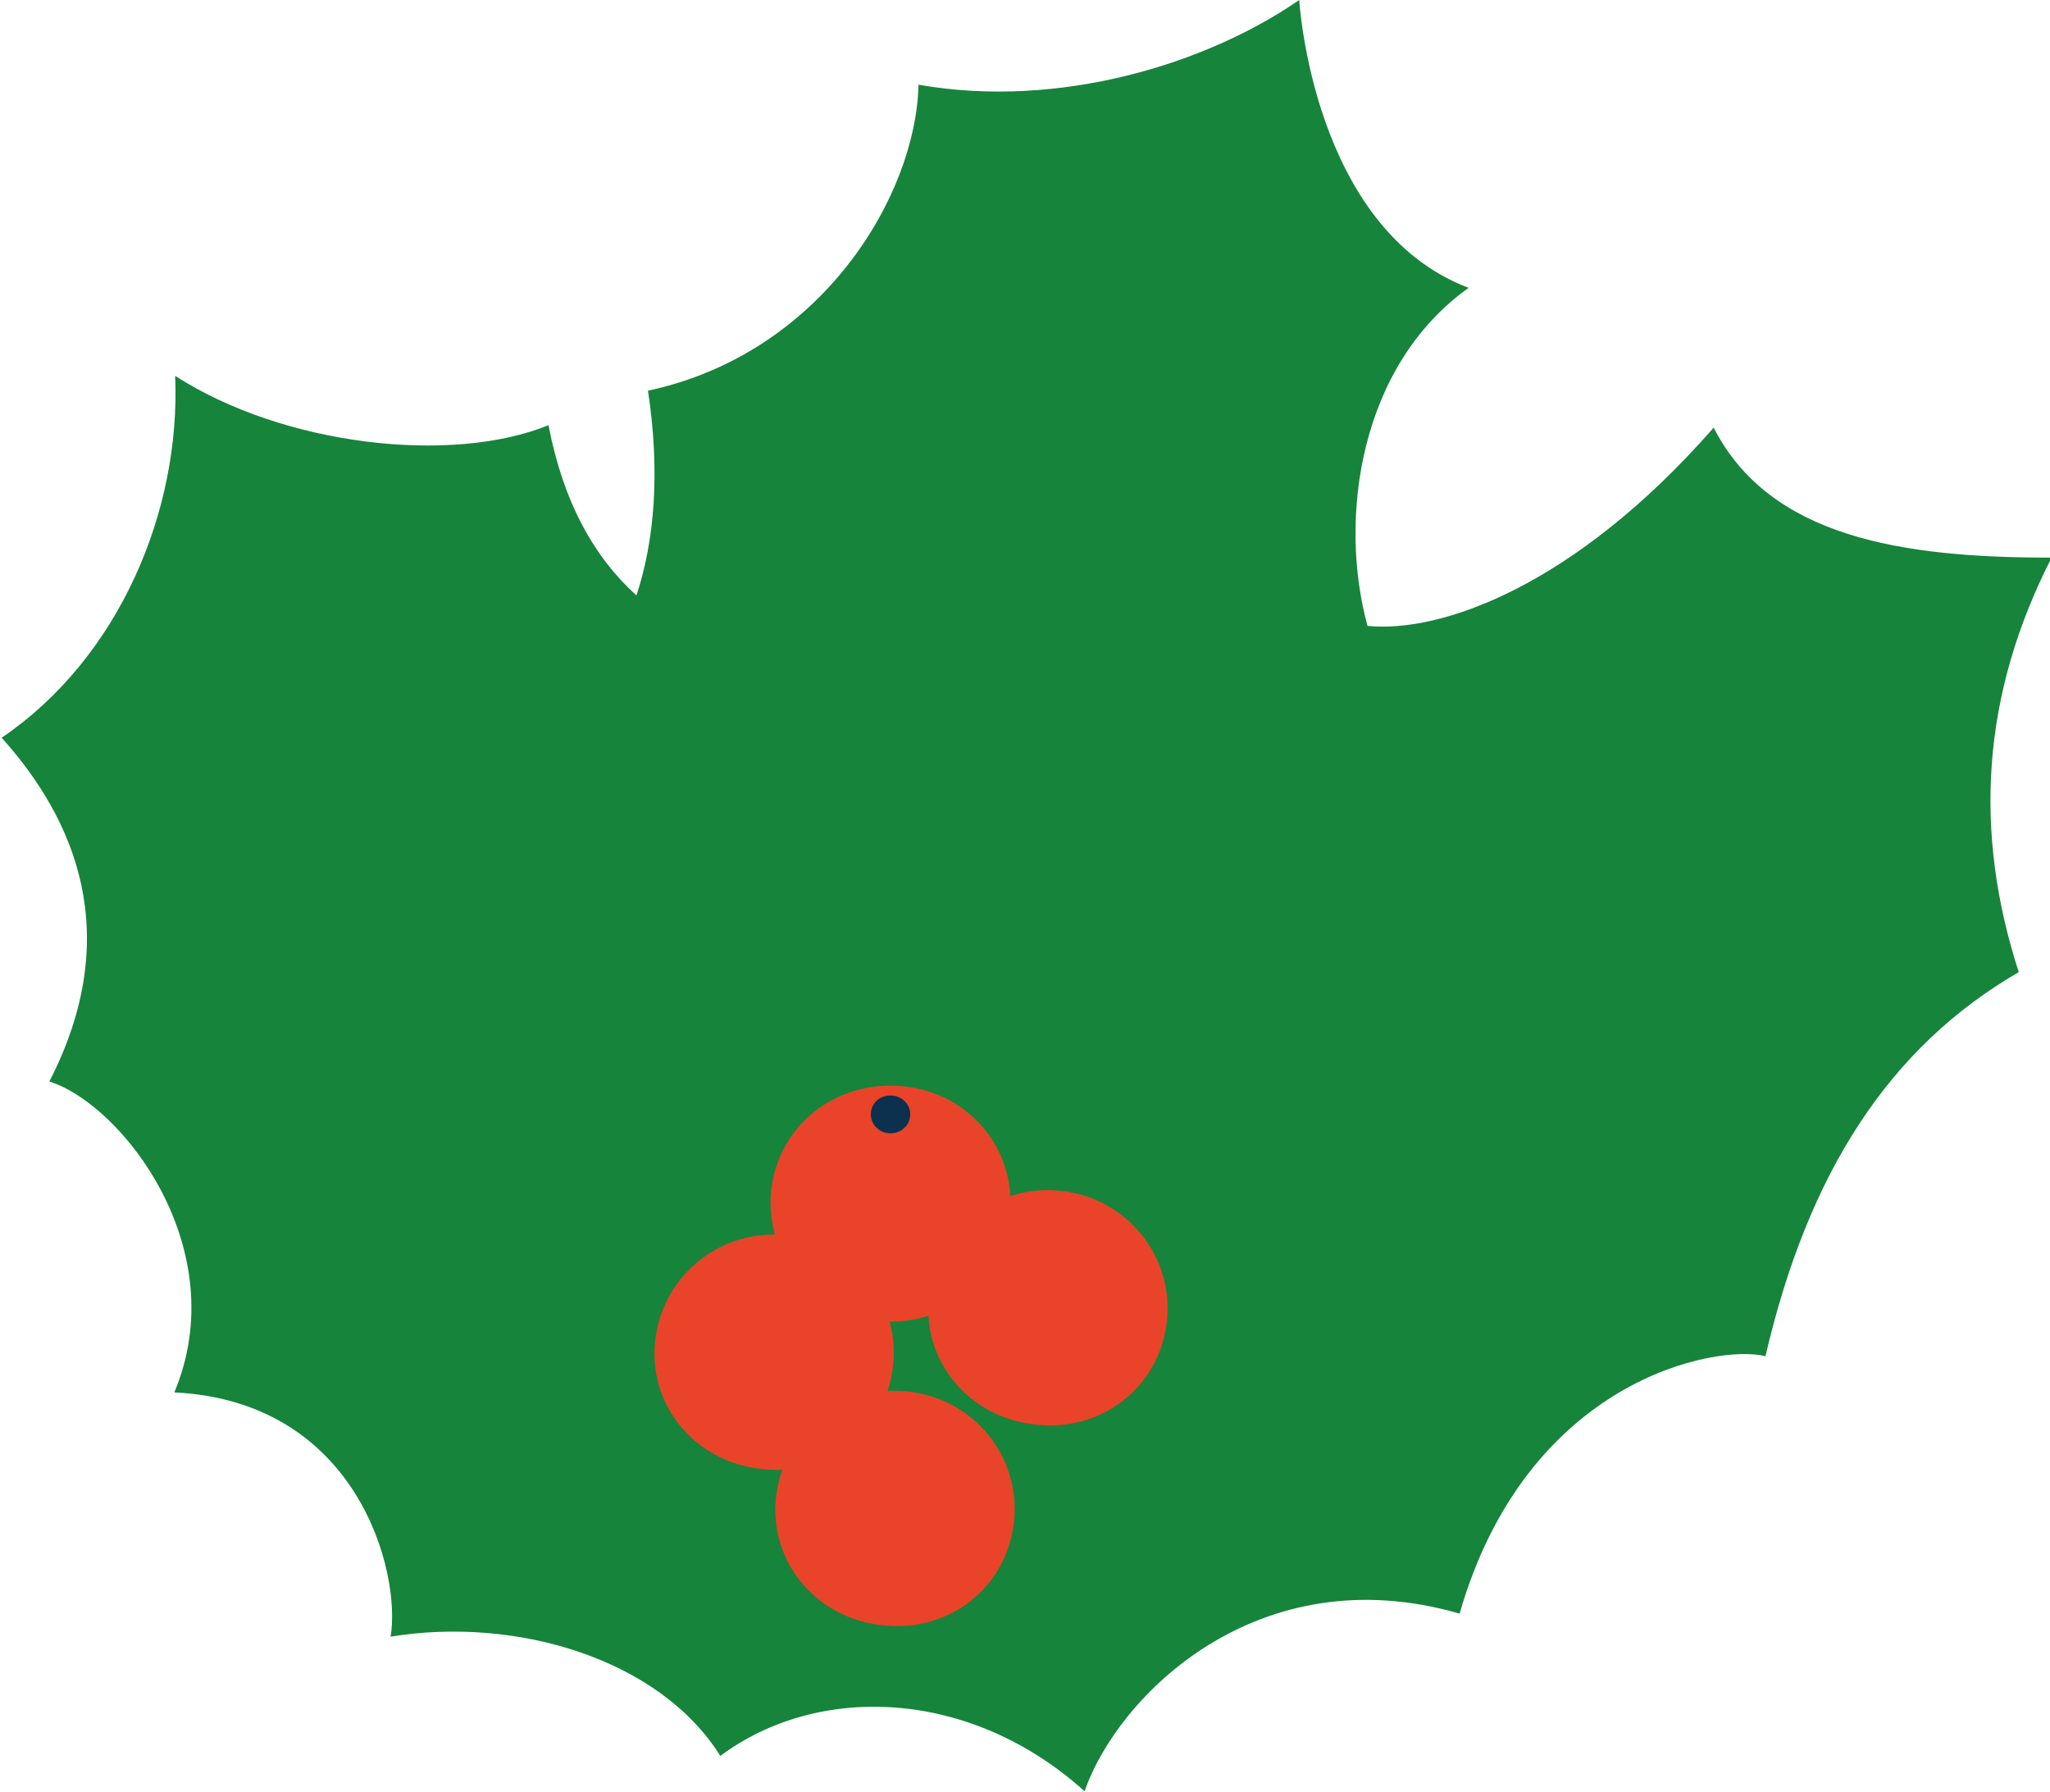
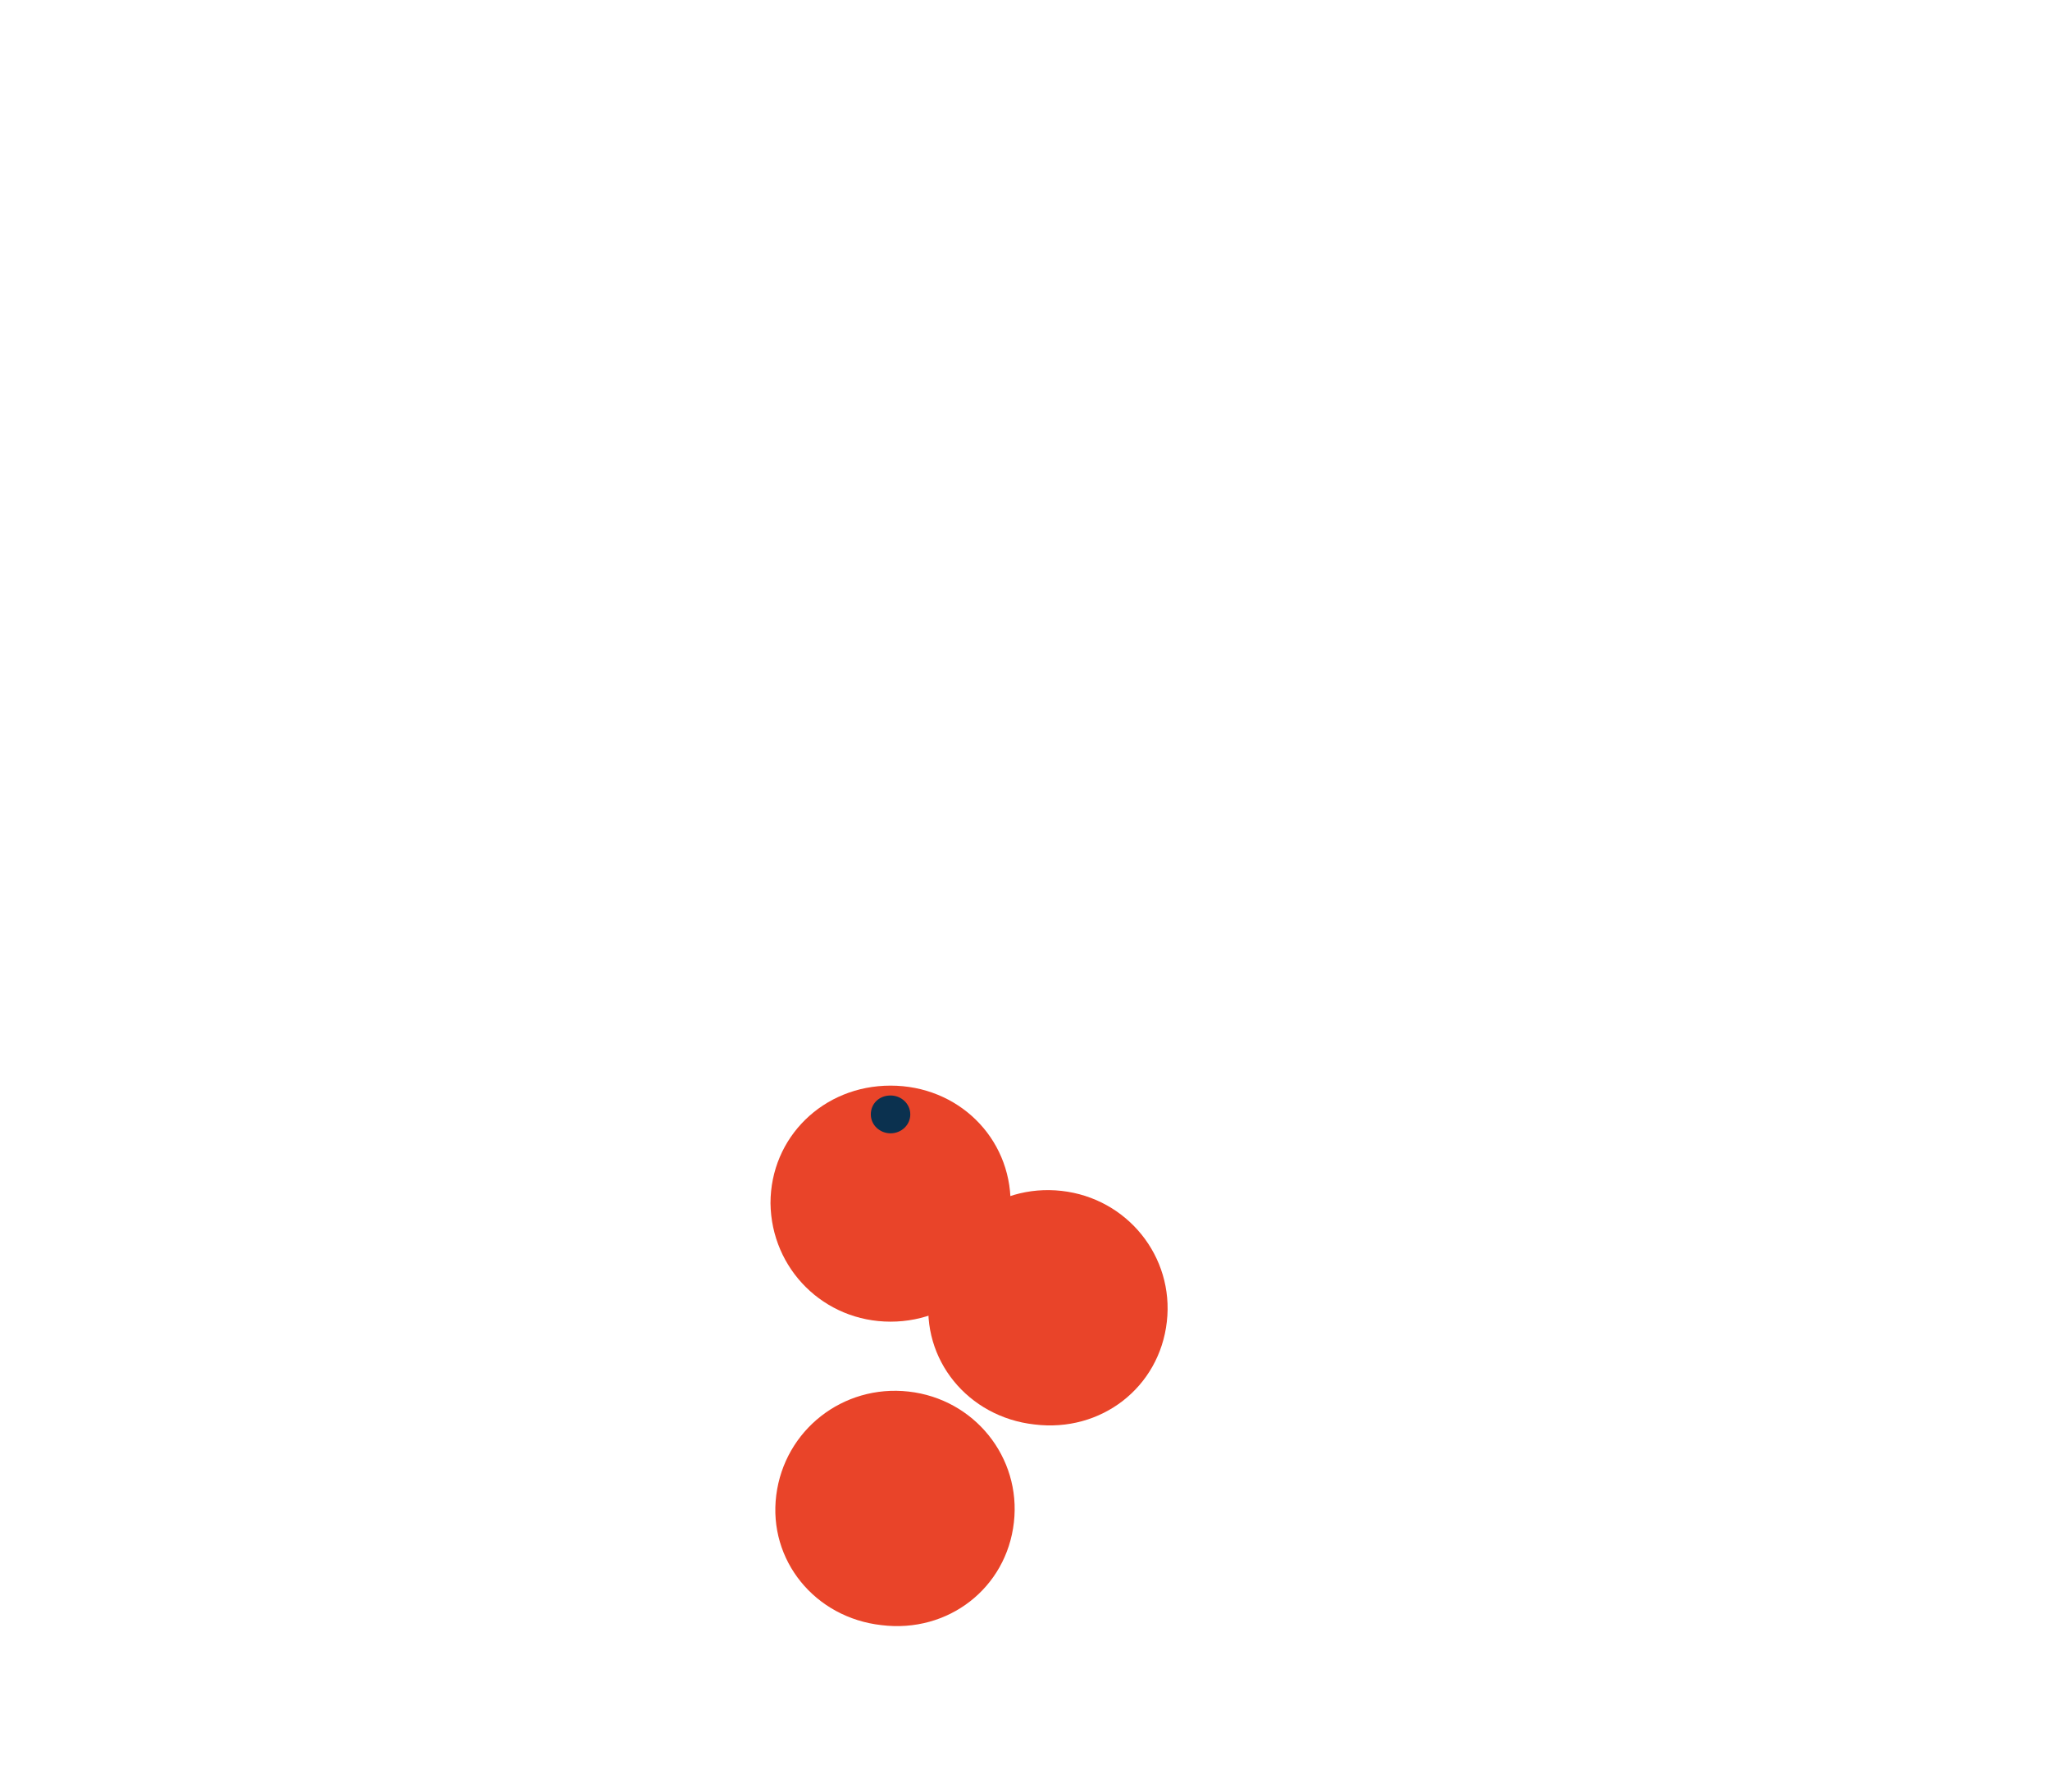
<svg xmlns="http://www.w3.org/2000/svg" version="1.1" viewBox="0 0 249.3 217.9">
  <defs>
    <style>
      .cls-1 {
        fill: #16843b;
      }

      .cls-2 {
        fill: #e94429;
      }

      .cls-3 {
        fill: #0b314f;
      }
    </style>
  </defs>
  <g>
    <g id="_レイヤー_1" data-name="レイヤー_1">
      <g>
-         <path class="cls-1" d="M249.3,67.8c-18.1,0-34.1-2.5-40.9-15.8-17,19.4-33.3,25-42.1,24.1-3.6-13.2-.9-31.7,12.3-41.1C159.6,27.8,158,0,158,0c-11.3,7.8-29.2,13.3-46.3,10.3-.3,13.5-11.8,32.7-32.9,37.2,1.5,9.9.8,18.2-1.4,24.9-5.1-4.6-8.9-11.3-10.7-20.7-11.8,4.8-32.2,2.5-45.4-6,.7,16.4-6.8,34.3-21.1,44,8.9,9.9,15,23.9,5.8,41.8,8.9,2.8,22.5,20.4,15.2,37.8,22.4,1.1,27.6,22,26.3,29.7,15.3-2.5,32.7,2.7,40.1,14.5,11.8-8.8,30.3-8.3,44.3,4.3,4-11.6,21.1-28.7,45.6-21.6,8.2-28.5,31.2-32.8,37.2-31.3,5.2-22.4,15.1-37.6,30.8-46.7-5.5-17-4.6-33.7,4.1-50.6Z" />
        <g>
          <path class="cls-2" d="M94.4,181.8c1-7.9,8.1-13.5,16.1-12.6,8,.9,13.7,8,12.8,15.9-.9,8-8,13.5-16.1,12.5-8.1-.9-13.8-7.9-12.8-15.8Z" />
-           <path class="cls-2" d="M79.7,162.8c1-7.9,8.1-13.5,16.1-12.6,8,.9,13.7,8,12.8,15.9-.9,8-8,13.5-16.1,12.5-8.1-.9-13.8-7.9-12.8-15.8Z" />
          <path class="cls-2" d="M113,157.4c1-7.9,8.1-13.5,16.1-12.6,8,.9,13.7,8,12.8,15.9-.9,8-8,13.5-16.1,12.5-8.1-.9-13.8-7.9-12.8-15.8Z" />
          <g>
            <path class="cls-2" d="M122.9,146.3c0,8-6.5,14.4-14.6,14.4-8.1,0-14.5-6.4-14.6-14.4,0-8,6.4-14.3,14.6-14.3,8.2,0,14.6,6.3,14.6,14.3Z" />
            <path class="cls-3" d="M110.7,135.5c0,1.3-1.1,2.3-2.4,2.3-1.3,0-2.4-1-2.4-2.3,0-1.3,1-2.3,2.4-2.3,1.3,0,2.4,1,2.4,2.3Z" />
          </g>
        </g>
      </g>
    </g>
  </g>
</svg>